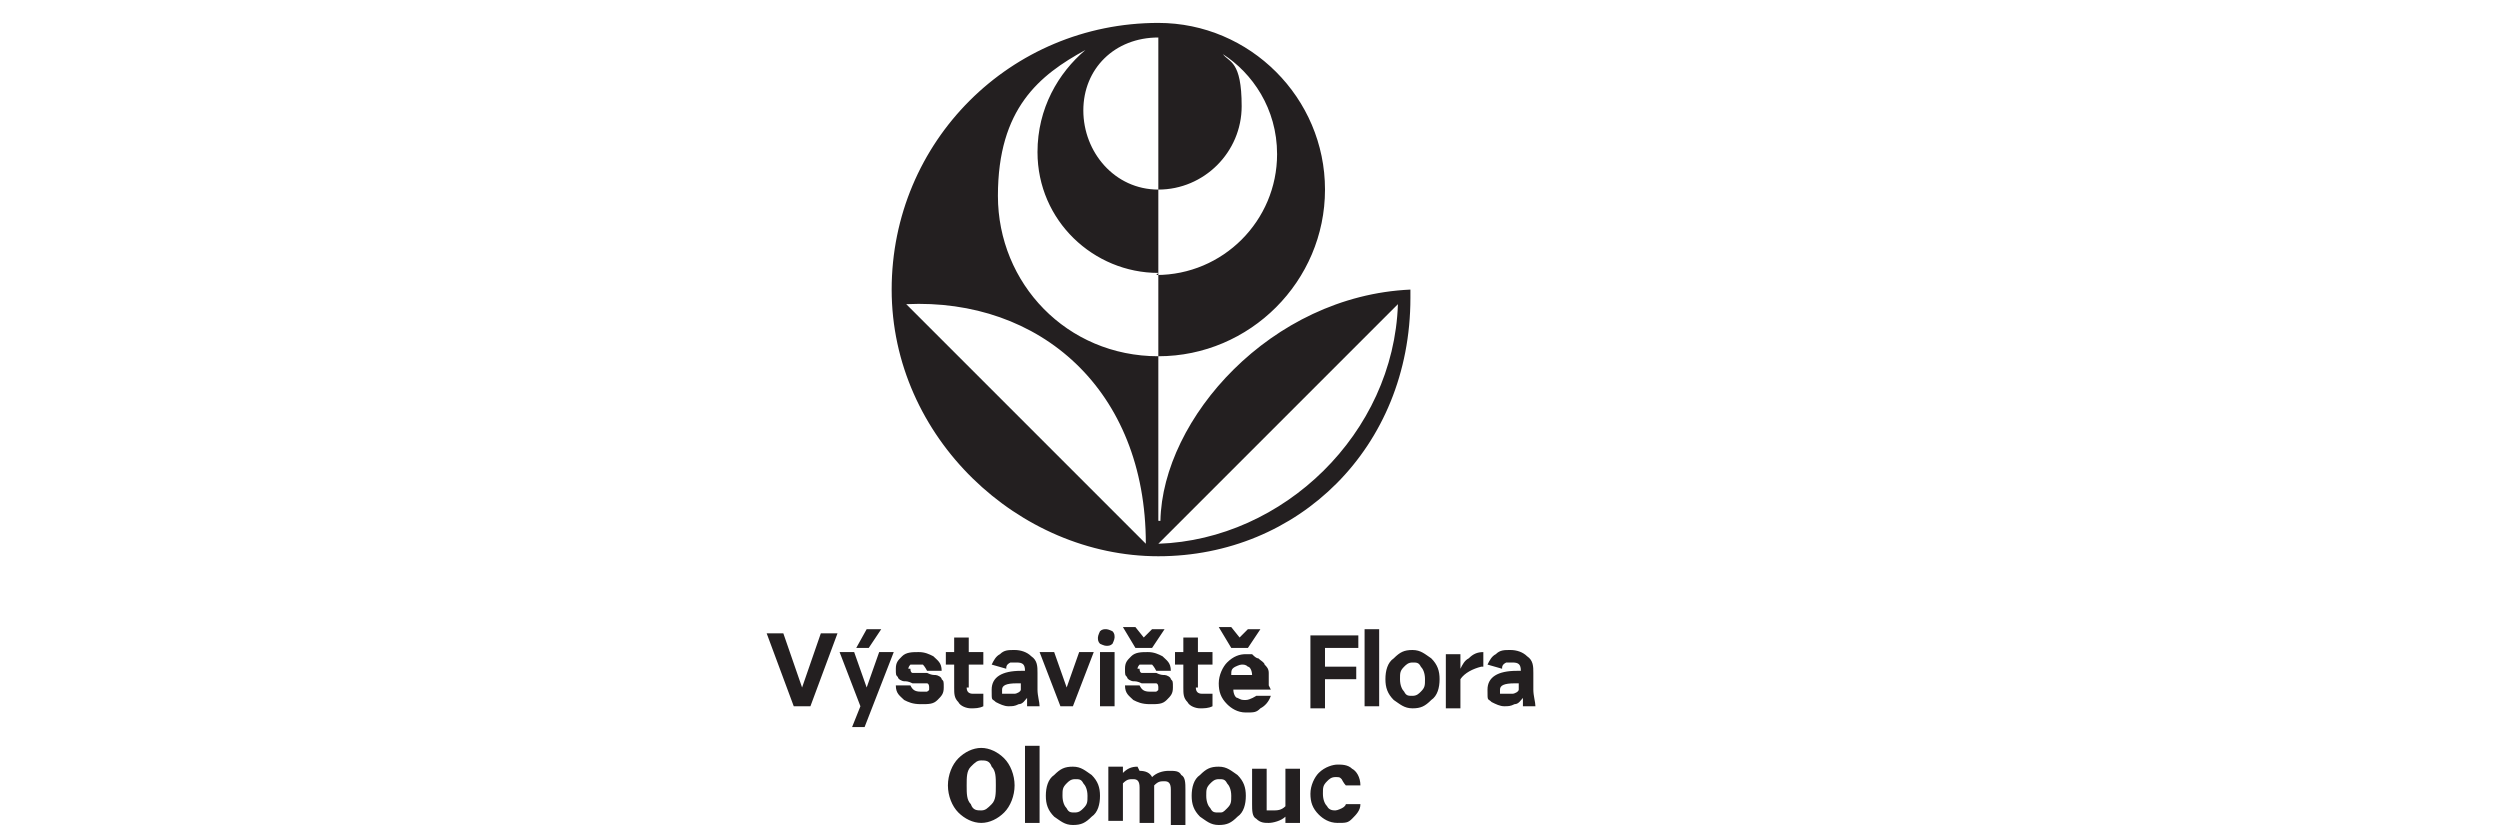
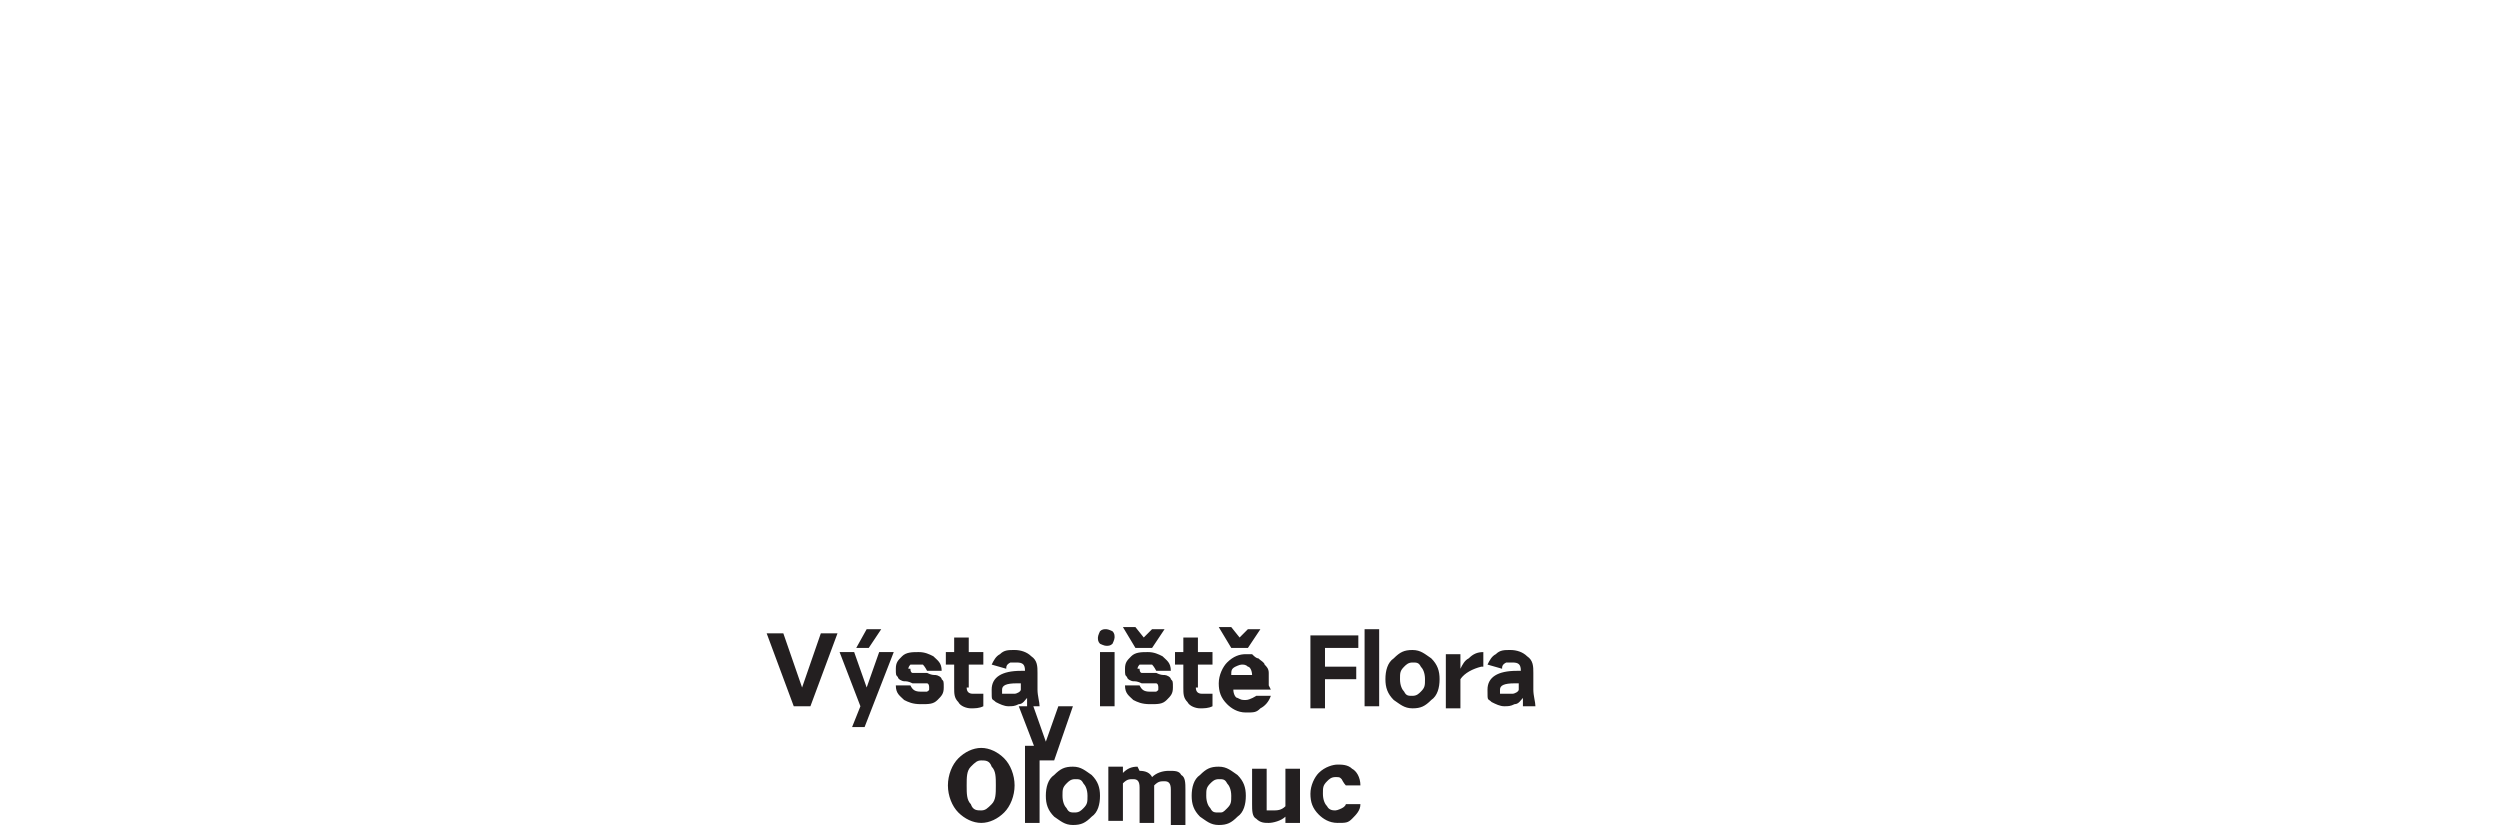
<svg xmlns="http://www.w3.org/2000/svg" id="Layer_1" version="1.1" viewBox="0 0 120 40">
  <defs>
    <style>
      .st0 {
        fill: #231f20;
      }
    </style>
  </defs>
-   <path class="st0" d="M55.6,13.1v-4c2.2,0,4-1.8,4-4s-.6-2.1-.9-2.5h0c1.4.9,2.6,2.6,2.6,4.8,0,3.2-2.6,5.8-5.8,5.8M55.6,17.1c-4.4,0-7.7-3.5-7.7-7.7s2-5.8,4.2-7h0c-1.3,1.1-2.3,2.8-2.3,4.9,0,3.3,2.7,5.8,5.8,5.8v4ZM55.6,1.8v7.3c-2.1,0-3.6-1.8-3.6-3.8s1.5-3.5,3.6-3.5M55,26.1l-11.5-11.5c6.4-.3,11.5,4.1,11.5,11.5M55.6,26.1l11.5-11.5c-.2,6.2-5.5,11.3-11.5,11.5M55.6,25v-7.9c4.4,0,8-3.6,8-8s-3.6-8-8-8c-7.1,0-12.8,5.7-12.8,12.8s6.1,12.8,12.8,12.8,12.1-5.2,12.1-12.4,0-.4,0-.4c-6.7.3-11.9,6.2-12,11.1h0Z" />
-   <path class="st0" d="M57.9,38.2c0-.3,0-.4.2-.6.1-.1.2-.2.4-.2s.3,0,.4.2c.1.1.2.3.2.6s0,.4-.2.6-.2.2-.4.2-.3,0-.4-.2c-.1-.1-.2-.3-.2-.6M57.6,37.2c-.3.2-.4.6-.4,1s.1.7.4,1c.3.2.5.4.9.4s.6-.1.9-.4c.3-.2.4-.6.4-1s-.1-.7-.4-1c-.3-.2-.5-.4-.9-.4s-.6.1-.9.4M51,38.2c0-.3,0-.4.2-.6.1-.1.2-.2.4-.2s.3,0,.4.2c.1.1.2.3.2.6s0,.4-.2.6c-.1.1-.2.2-.4.2s-.3,0-.4-.2c-.1-.1-.2-.3-.2-.6M50.6,37.2c-.3.2-.4.6-.4,1s.1.7.4,1c.3.2.5.4.9.4s.6-.1.9-.4c.3-.2.4-.6.4-1s-.1-.7-.4-1c-.3-.2-.5-.4-.9-.4s-.6.1-.9.4M52.8,33.9h.7v-2.6h-.7v2.6ZM49.9,35.8h-.7v3.7h.7v-3.7ZM46.4,37.7c0-.4,0-.7.2-.9.2-.2.3-.3.5-.3s.4,0,.5.3c.2.2.2.5.2.9s0,.7-.2.9c-.2.2-.3.3-.5.3s-.4,0-.5-.3c-.2-.2-.2-.5-.2-.9M46,36.4c-.3.3-.5.8-.5,1.3s.2,1,.5,1.3c.3.3.7.5,1.1.5s.8-.2,1.1-.5c.3-.3.5-.8.5-1.3s-.2-1-.5-1.3c-.3-.3-.7-.5-1.1-.5s-.8.2-1.1.5M38.9,33.9l1.3-3.5h-.8l-.9,2.6-.9-2.6h-.8l1.3,3.5h.8ZM41.7,31.1l.6-.9h-.7s-.5.9-.5.9h.6ZM41.5,34.9l1.4-3.6h-.7l-.6,1.7-.6-1.7h-.7l1,2.6-.4,1h.7ZM43.6,32.1c0,0,0-.1.1-.2,0,0,.2,0,.3,0s.2,0,.3,0c0,0,.1.1.2.3h.7c0-.4-.2-.5-.4-.7-.2-.1-.4-.2-.7-.2s-.6,0-.8.2c-.2.2-.3.3-.3.6s0,.3.1.4c0,.1.2.2.3.2.1,0,.2,0,.4.1.1,0,.3,0,.4,0,.1,0,.2,0,.3,0,0,0,.1,0,.1.2s0,.1-.1.2c0,0-.2,0-.3,0-.3,0-.4-.1-.5-.3h-.7c0,.4.2.5.4.7.2.1.4.2.8.2s.6,0,.8-.2c.2-.2.3-.3.3-.6s0-.3-.1-.4c0-.1-.2-.2-.3-.2-.1,0-.2,0-.4-.1-.1,0-.3,0-.4,0-.1,0-.2,0-.3,0,0,0-.1,0-.1-.2M46.5,33v-1.1h.7v-.6h-.7v-.7h-.7v.7h-.4v.6h.4v1.1c0,.3,0,.5.2.7.1.2.4.3.6.3s.4,0,.6-.1v-.6c-.3,0-.4,0-.5,0-.2,0-.3-.1-.3-.3M49,33.1c0,.1-.2.2-.3.2-.1,0-.2,0-.4,0s-.2,0-.2,0c0,0,0,0,0-.2,0-.2.2-.3.7-.3h.2v.2ZM49.9,33.9c0-.2-.1-.5-.1-.8v-.8c0-.3,0-.6-.3-.8-.2-.2-.5-.3-.8-.3s-.5,0-.7.2c-.2.1-.3.3-.4.5l.7.2c0-.1,0-.2.2-.3,0,0,.2,0,.3,0,.3,0,.4.1.4.4h0c0,0-.2,0-.2,0-.9,0-1.4.3-1.4.9s0,.4.2.6c.2.1.4.2.6.2s.3,0,.5-.1c.2,0,.3-.2.4-.3,0,.1,0,.3,0,.4h.7ZM51.5,33.9l1-2.6h-.7l-.6,1.7-.6-1.7h-.7l1,2.6h.7ZM53.4,30.9c0,0,.1-.2.1-.3s0-.2-.1-.3c0,0-.2-.1-.3-.1s-.2,0-.3.1c0,0-.1.2-.1.3s0,.2.1.3c0,0,.2.1.3.1s.2,0,.3-.1M54.6,36.8c-.3,0-.5.1-.7.3v-.3h-.7v2.6h.7v-1.8c.2-.2.3-.2.5-.2s.3.1.3.4v1.7h.7v-1.7c0,0,0-.1,0-.1.2-.2.3-.2.5-.2s.3.1.3.4v1.7h.7v-1.7c0-.3,0-.6-.2-.7-.1-.2-.3-.2-.6-.2s-.6.1-.8.3c-.1-.2-.3-.3-.6-.3M55.3,31.1l.6-.9h-.6c0,0-.4.4-.4.4l-.4-.5h-.6c0,0,.6,1,.6,1h.7ZM54.6,32.1c0,0,0-.1.1-.2,0,0,.2,0,.3,0s.2,0,.3,0c0,0,.1.1.2.3h.7c0-.4-.2-.5-.4-.7-.2-.1-.4-.2-.7-.2s-.6,0-.8.2c-.2.2-.3.3-.3.6s0,.3.1.4c0,.1.2.2.3.2.1,0,.2,0,.4.1.1,0,.3,0,.4,0,.1,0,.2,0,.3,0,0,0,.1,0,.1.2s0,.1-.1.2c0,0-.2,0-.3,0-.3,0-.4-.1-.5-.3h-.7c0,.4.2.5.4.7.2.1.4.2.8.2s.6,0,.8-.2c.2-.2.3-.3.3-.6s0-.3-.1-.4c0-.1-.2-.2-.3-.2-.1,0-.2,0-.4-.1-.1,0-.3,0-.4,0-.1,0-.2,0-.3,0,0,0-.1,0-.1-.2M57.5,33v-1.1h.7v-.6h-.7v-.7h-.7v.7h-.4v.6h.4v1.1c0,.3,0,.5.2.7.1.2.4.3.6.3s.4,0,.6-.1v-.6c-.3,0-.4,0-.5,0-.2,0-.3-.1-.3-.3M59.9,31.1l.6-.9h-.6c0,0-.4.4-.4.4l-.4-.5h-.6c0,0,.6,1,.6,1h.7ZM60.2,32.4h-1.1c0-.2,0-.3.2-.4,0,0,.2-.1.3-.1s.2,0,.3.1c.1,0,.2.2.2.4M60.9,32.9c0-.2,0-.4,0-.6,0-.2-.1-.3-.2-.4,0-.1-.2-.2-.3-.3-.1,0-.2-.1-.3-.2-.1,0-.2,0-.3,0-.3,0-.6.1-.9.4-.2.2-.4.6-.4,1s.1.7.4,1c.2.2.5.4.9.4s.5,0,.7-.2c.2-.1.4-.3.5-.6h-.7c0,0-.3.2-.5.2s-.2,0-.4-.1c-.1,0-.2-.2-.2-.4h1.8ZM61.7,39.5h.7v-2.6h-.7v1.8c-.2.2-.4.2-.6.2s-.2,0-.3,0c0,0,0-.2,0-.3v-1.7h-.7v1.7c0,.3,0,.6.2.7.2.2.4.2.6.2s.6-.1.8-.3v.3ZM63.6,31.1h1.6v-.6h-2.3v3.5h.7v-1.4h1.5v-.6h-1.5v-.8ZM63.7,38.7c-.1-.1-.2-.3-.2-.6s0-.4.2-.6c.1-.1.2-.2.4-.2s.2,0,.3.1c0,0,.1.2.2.3h.7c0-.4-.2-.7-.4-.8-.2-.2-.5-.2-.7-.2s-.6.1-.9.4c-.2.2-.4.6-.4,1s.1.7.4,1c.2.2.5.4.9.4s.5,0,.7-.2c.2-.2.4-.4.4-.7h-.7s0,.1-.2.2c0,0-.2.1-.3.1s-.3,0-.4-.2M65.5,33.9h.7v-3.7h-.7v3.7ZM68.4,32.6c0,.3,0,.4-.2.6-.1.1-.2.2-.4.2s-.3,0-.4-.2c-.1-.1-.2-.3-.2-.6s0-.4.2-.6c.1-.1.2-.2.4-.2s.3,0,.4.2c.1.1.2.3.2.6M68.7,33.6c.3-.2.4-.6.4-1s-.1-.7-.4-1c-.3-.2-.5-.4-.9-.4s-.6.1-.9.4c-.3.2-.4.6-.4,1s.1.7.4,1c.3.2.5.4.9.4s.6-.1.9-.4M71.2,32v-.7c-.3,0-.5.1-.7.3-.2.1-.3.3-.4.5v-.7h-.7v2.6h.7v-1.4c.2-.3.6-.5,1-.6M72.9,33.1c0,.1-.2.2-.3.2-.1,0-.2,0-.4,0s-.2,0-.2,0c0,0,0,0,0-.2,0-.2.2-.3.7-.3h.2v.2ZM73.7,33.9c0-.2-.1-.5-.1-.8v-.8c0-.3,0-.6-.3-.8-.2-.2-.5-.3-.8-.3s-.5,0-.7.2c-.2.1-.3.3-.4.5l.7.2c0-.1,0-.2.2-.3,0,0,.2,0,.3,0,.3,0,.4.1.4.4h0c0,0-.2,0-.2,0-.9,0-1.4.3-1.4.9s0,.4.2.6c.2.1.4.2.6.2s.3,0,.5-.1c.2,0,.3-.2.4-.3,0,.1,0,.3,0,.4h.7Z" />
+   <path class="st0" d="M57.9,38.2c0-.3,0-.4.2-.6.1-.1.2-.2.4-.2s.3,0,.4.2c.1.1.2.3.2.6s0,.4-.2.6-.2.2-.4.2-.3,0-.4-.2c-.1-.1-.2-.3-.2-.6M57.6,37.2c-.3.2-.4.6-.4,1s.1.7.4,1c.3.2.5.4.9.4s.6-.1.9-.4c.3-.2.4-.6.4-1s-.1-.7-.4-1c-.3-.2-.5-.4-.9-.4s-.6.1-.9.4M51,38.2c0-.3,0-.4.2-.6.1-.1.2-.2.4-.2s.3,0,.4.2c.1.1.2.3.2.6s0,.4-.2.6c-.1.1-.2.2-.4.2s-.3,0-.4-.2c-.1-.1-.2-.3-.2-.6M50.6,37.2c-.3.2-.4.6-.4,1s.1.7.4,1c.3.2.5.4.9.4s.6-.1.9-.4c.3-.2.4-.6.4-1s-.1-.7-.4-1c-.3-.2-.5-.4-.9-.4s-.6.1-.9.4M52.8,33.9h.7v-2.6h-.7v2.6ZM49.9,35.8h-.7v3.7h.7v-3.7ZM46.4,37.7c0-.4,0-.7.2-.9.2-.2.3-.3.5-.3s.4,0,.5.3c.2.2.2.5.2.9s0,.7-.2.9c-.2.2-.3.3-.5.3s-.4,0-.5-.3c-.2-.2-.2-.5-.2-.9M46,36.4c-.3.3-.5.8-.5,1.3s.2,1,.5,1.3c.3.3.7.5,1.1.5s.8-.2,1.1-.5c.3-.3.5-.8.5-1.3s-.2-1-.5-1.3c-.3-.3-.7-.5-1.1-.5s-.8.2-1.1.5M38.9,33.9l1.3-3.5h-.8l-.9,2.6-.9-2.6h-.8l1.3,3.5h.8ZM41.7,31.1l.6-.9h-.7s-.5.9-.5.9h.6ZM41.5,34.9l1.4-3.6h-.7l-.6,1.7-.6-1.7h-.7l1,2.6-.4,1h.7ZM43.6,32.1c0,0,0-.1.1-.2,0,0,.2,0,.3,0s.2,0,.3,0c0,0,.1.1.2.3h.7c0-.4-.2-.5-.4-.7-.2-.1-.4-.2-.7-.2s-.6,0-.8.2c-.2.2-.3.3-.3.6s0,.3.1.4c0,.1.2.2.3.2.1,0,.2,0,.4.1.1,0,.3,0,.4,0,.1,0,.2,0,.3,0,0,0,.1,0,.1.2s0,.1-.1.2c0,0-.2,0-.3,0-.3,0-.4-.1-.5-.3h-.7c0,.4.2.5.4.7.2.1.4.2.8.2s.6,0,.8-.2c.2-.2.3-.3.3-.6s0-.3-.1-.4c0-.1-.2-.2-.3-.2-.1,0-.2,0-.4-.1-.1,0-.3,0-.4,0-.1,0-.2,0-.3,0,0,0-.1,0-.1-.2M46.5,33v-1.1h.7v-.6h-.7v-.7h-.7v.7h-.4v.6h.4v1.1c0,.3,0,.5.2.7.1.2.4.3.6.3s.4,0,.6-.1v-.6c-.3,0-.4,0-.5,0-.2,0-.3-.1-.3-.3M49,33.1c0,.1-.2.2-.3.2-.1,0-.2,0-.4,0s-.2,0-.2,0c0,0,0,0,0-.2,0-.2.2-.3.7-.3h.2v.2ZM49.9,33.9c0-.2-.1-.5-.1-.8v-.8c0-.3,0-.6-.3-.8-.2-.2-.5-.3-.8-.3s-.5,0-.7.2c-.2.1-.3.3-.4.5l.7.2c0-.1,0-.2.2-.3,0,0,.2,0,.3,0,.3,0,.4.1.4.4h0c0,0-.2,0-.2,0-.9,0-1.4.3-1.4.9s0,.4.2.6c.2.1.4.2.6.2s.3,0,.5-.1c.2,0,.3-.2.4-.3,0,.1,0,.3,0,.4h.7ZM51.5,33.9h-.7l-.6,1.7-.6-1.7h-.7l1,2.6h.7ZM53.4,30.9c0,0,.1-.2.1-.3s0-.2-.1-.3c0,0-.2-.1-.3-.1s-.2,0-.3.1c0,0-.1.2-.1.3s0,.2.1.3c0,0,.2.1.3.1s.2,0,.3-.1M54.6,36.8c-.3,0-.5.1-.7.3v-.3h-.7v2.6h.7v-1.8c.2-.2.3-.2.5-.2s.3.1.3.4v1.7h.7v-1.7c0,0,0-.1,0-.1.2-.2.3-.2.5-.2s.3.1.3.4v1.7h.7v-1.7c0-.3,0-.6-.2-.7-.1-.2-.3-.2-.6-.2s-.6.1-.8.3c-.1-.2-.3-.3-.6-.3M55.3,31.1l.6-.9h-.6c0,0-.4.4-.4.4l-.4-.5h-.6c0,0,.6,1,.6,1h.7ZM54.6,32.1c0,0,0-.1.1-.2,0,0,.2,0,.3,0s.2,0,.3,0c0,0,.1.1.2.3h.7c0-.4-.2-.5-.4-.7-.2-.1-.4-.2-.7-.2s-.6,0-.8.2c-.2.2-.3.3-.3.6s0,.3.1.4c0,.1.2.2.3.2.1,0,.2,0,.4.1.1,0,.3,0,.4,0,.1,0,.2,0,.3,0,0,0,.1,0,.1.2s0,.1-.1.2c0,0-.2,0-.3,0-.3,0-.4-.1-.5-.3h-.7c0,.4.2.5.4.7.2.1.4.2.8.2s.6,0,.8-.2c.2-.2.3-.3.3-.6s0-.3-.1-.4c0-.1-.2-.2-.3-.2-.1,0-.2,0-.4-.1-.1,0-.3,0-.4,0-.1,0-.2,0-.3,0,0,0-.1,0-.1-.2M57.5,33v-1.1h.7v-.6h-.7v-.7h-.7v.7h-.4v.6h.4v1.1c0,.3,0,.5.2.7.1.2.4.3.6.3s.4,0,.6-.1v-.6c-.3,0-.4,0-.5,0-.2,0-.3-.1-.3-.3M59.9,31.1l.6-.9h-.6c0,0-.4.4-.4.4l-.4-.5h-.6c0,0,.6,1,.6,1h.7ZM60.2,32.4h-1.1c0-.2,0-.3.2-.4,0,0,.2-.1.3-.1s.2,0,.3.1c.1,0,.2.2.2.4M60.9,32.9c0-.2,0-.4,0-.6,0-.2-.1-.3-.2-.4,0-.1-.2-.2-.3-.3-.1,0-.2-.1-.3-.2-.1,0-.2,0-.3,0-.3,0-.6.1-.9.4-.2.2-.4.6-.4,1s.1.7.4,1c.2.2.5.4.9.4s.5,0,.7-.2c.2-.1.4-.3.5-.6h-.7c0,0-.3.2-.5.2s-.2,0-.4-.1c-.1,0-.2-.2-.2-.4h1.8ZM61.7,39.5h.7v-2.6h-.7v1.8c-.2.2-.4.2-.6.2s-.2,0-.3,0c0,0,0-.2,0-.3v-1.7h-.7v1.7c0,.3,0,.6.2.7.2.2.4.2.6.2s.6-.1.8-.3v.3ZM63.6,31.1h1.6v-.6h-2.3v3.5h.7v-1.4h1.5v-.6h-1.5v-.8ZM63.7,38.7c-.1-.1-.2-.3-.2-.6s0-.4.2-.6c.1-.1.2-.2.4-.2s.2,0,.3.1c0,0,.1.2.2.3h.7c0-.4-.2-.7-.4-.8-.2-.2-.5-.2-.7-.2s-.6.1-.9.4c-.2.2-.4.6-.4,1s.1.7.4,1c.2.2.5.4.9.4s.5,0,.7-.2c.2-.2.4-.4.4-.7h-.7s0,.1-.2.2c0,0-.2.1-.3.1s-.3,0-.4-.2M65.5,33.9h.7v-3.7h-.7v3.7ZM68.4,32.6c0,.3,0,.4-.2.6-.1.1-.2.2-.4.2s-.3,0-.4-.2c-.1-.1-.2-.3-.2-.6s0-.4.2-.6c.1-.1.2-.2.4-.2s.3,0,.4.2c.1.1.2.3.2.6M68.7,33.6c.3-.2.4-.6.4-1s-.1-.7-.4-1c-.3-.2-.5-.4-.9-.4s-.6.1-.9.4c-.3.2-.4.6-.4,1s.1.7.4,1c.3.2.5.4.9.4s.6-.1.9-.4M71.2,32v-.7c-.3,0-.5.1-.7.3-.2.1-.3.3-.4.5v-.7h-.7v2.6h.7v-1.4c.2-.3.6-.5,1-.6M72.9,33.1c0,.1-.2.2-.3.2-.1,0-.2,0-.4,0s-.2,0-.2,0c0,0,0,0,0-.2,0-.2.2-.3.7-.3h.2v.2ZM73.7,33.9c0-.2-.1-.5-.1-.8v-.8c0-.3,0-.6-.3-.8-.2-.2-.5-.3-.8-.3s-.5,0-.7.2c-.2.1-.3.3-.4.5l.7.2c0-.1,0-.2.2-.3,0,0,.2,0,.3,0,.3,0,.4.1.4.4h0c0,0-.2,0-.2,0-.9,0-1.4.3-1.4.9s0,.4.2.6c.2.1.4.2.6.2s.3,0,.5-.1c.2,0,.3-.2.4-.3,0,.1,0,.3,0,.4h.7Z" />
</svg>